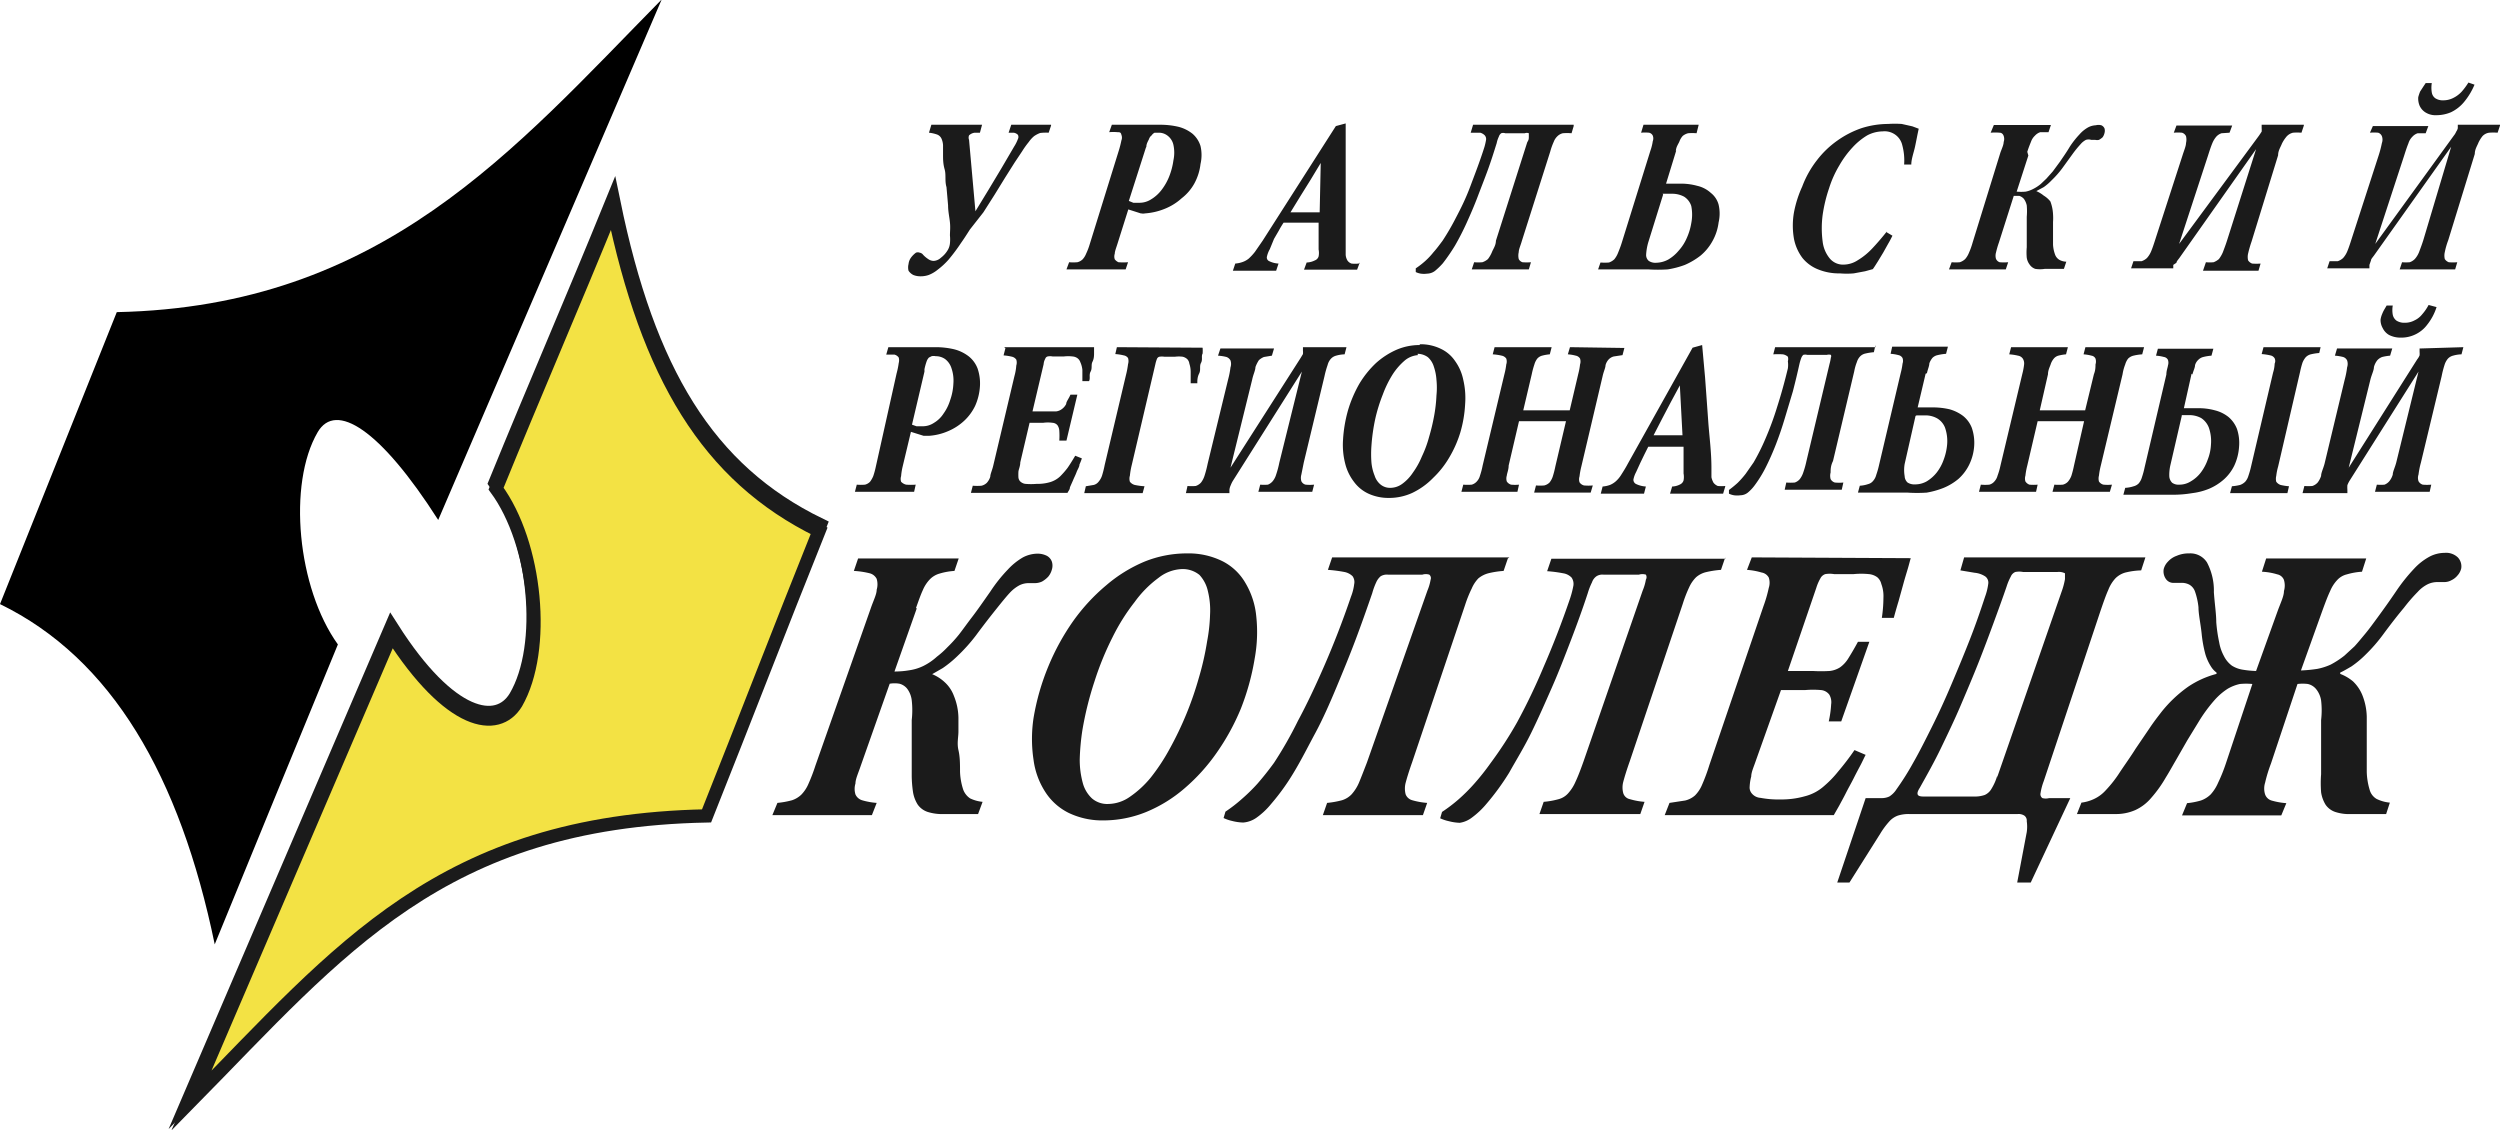
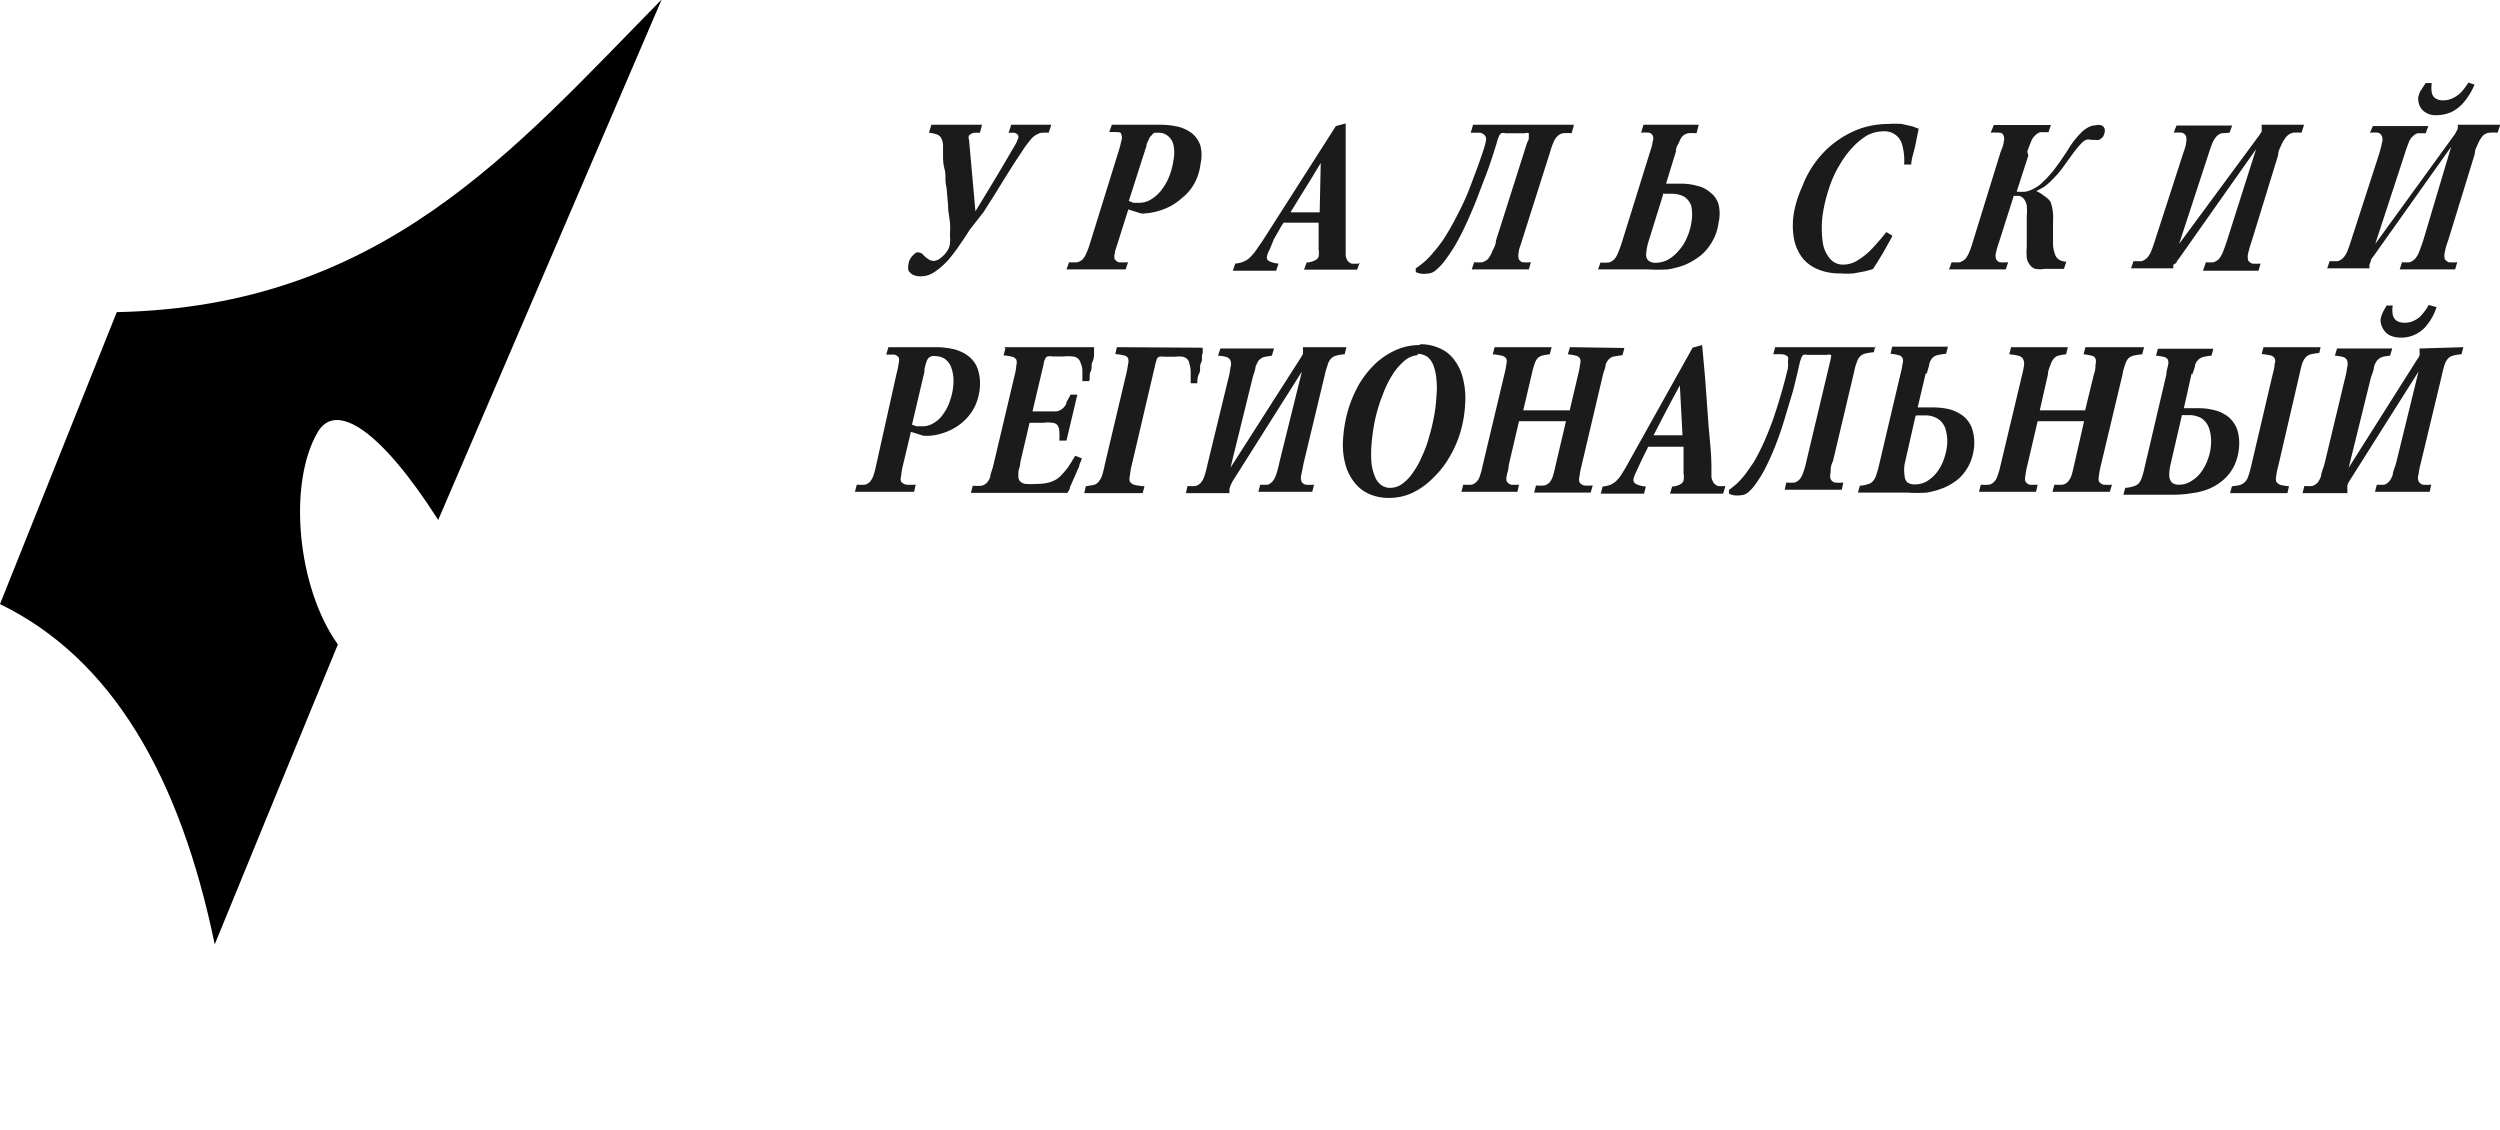
<svg xmlns="http://www.w3.org/2000/svg" viewBox="0 0 94.19 42.57">
  <defs>
    <style>.a{fill:none;stroke-width:0.57px;}.a,.c{stroke:#1b1b1b;stroke-miterlimit:22.93;}.a,.b,.c,.d{fill-rule:evenodd;}.c{fill:#f3e244;stroke-width:0.5px;}.d{fill:#1b1b1b;}</style>
  </defs>
  <title>Ресурс 1</title>
-   <path class="a" d="M30.86,19.79c-1.47,3.66-2.78,7.08-4.24,10.73-10,.21-13.82,5.06-19.41,10.74l7.54-17.58c2.19,3.44,4,3.75,4.7,2.59,1.15-1.95.77-5.95-.76-8.08,1.53-3.75,2.87-6.82,4.4-10.58C24.4,14,26.65,17.74,30.86,19.79Z" />
  <path class="b" d="M0,22.76l4.4-11c10-.21,14.94-6.1,20.53-11.78L16.51,19.59c-2.19-3.43-3.86-4.47-4.54-3.31-1.14,1.95-.77,5.87.76,8C11.2,28,9.62,31.83,8.09,35.58,6.78,29.24,4.21,24.81,0,22.76Z" />
-   <path class="c" d="M30.86,20c-1.47,3.66-2.78,7.08-4.24,10.74-10,.2-13.82,5.05-19.41,10.73l7.54-17.57c2.19,3.43,4,3.74,4.7,2.59,1.15-2,.77-6-.76-8.08,1.53-3.75,2.87-6.83,4.4-10.58C24.4,14.14,26.65,17.94,30.86,20Z" />
  <path class="d" d="M39.6,4.7H38.1L38,5l.19,0a.27.27,0,0,1,.16.08.17.17,0,0,1,0,.16,1.43,1.43,0,0,1-.14.28l-.48.82-.48.8-.5.82-.24-2.69a.23.23,0,0,1,0-.17A.38.38,0,0,1,36.72,5l.2,0L37,4.7H35.09L35,5a1.31,1.31,0,0,1,.31.07.3.3,0,0,1,.16.15.7.7,0,0,1,.06.25c0,.08,0,.2,0,.36s0,.34.06.55,0,.44.07.67l.06.69c0,.23.05.44.07.64s0,.35,0,.49a1.5,1.5,0,0,1,0,.3.62.62,0,0,1-.07.23,1,1,0,0,1-.27.31.43.43,0,0,1-.28.12.37.37,0,0,1-.2-.07,1,1,0,0,1-.19-.16.2.2,0,0,0-.13-.08.19.19,0,0,0-.14,0,.85.85,0,0,0-.19.19.5.5,0,0,0-.09.24.51.51,0,0,0,0,.25.47.47,0,0,0,.18.16.72.72,0,0,0,.27.05.91.91,0,0,0,.31-.05,1.25,1.25,0,0,0,.34-.2,2.75,2.75,0,0,0,.41-.38,6.87,6.87,0,0,0,.47-.63c.1-.14.21-.31.33-.5L37.05,8l.42-.66.4-.65.36-.57.28-.42a3.28,3.28,0,0,1,.25-.35,1.11,1.11,0,0,1,.2-.22,1,1,0,0,1,.23-.12A1.86,1.86,0,0,1,39.51,5l.09-.27Zm2.29,0-.1.28a1.66,1.66,0,0,1,.31,0c.08,0,.13,0,.15.1a.28.28,0,0,1,0,.21,3.76,3.76,0,0,1-.1.39L41.06,9.19a2.43,2.43,0,0,1-.14.37.69.69,0,0,1-.13.21.43.43,0,0,1-.2.11,1.82,1.82,0,0,1-.31,0l-.1.27h2.23l.09-.27a2.39,2.39,0,0,1-.36,0A.35.35,0,0,1,42,9.77a.32.32,0,0,1,0-.21c0-.09.05-.21.1-.37l.41-1.3.47.15H43a.33.33,0,0,0,.14,0,2.41,2.41,0,0,0,.76-.18,2.1,2.1,0,0,0,.62-.39A1.8,1.8,0,0,0,45,6.91a2,2,0,0,0,.23-.73,1.5,1.5,0,0,0,0-.68,1,1,0,0,0-.3-.46,1.41,1.41,0,0,0-.52-.26,3,3,0,0,0-.7-.08Zm1.3.83c0-.12.07-.22.1-.29a.28.28,0,0,1,.1-.14A.29.29,0,0,1,43.5,5l.15,0a.53.53,0,0,1,.35.12.59.59,0,0,1,.21.34,1.37,1.37,0,0,1,0,.58,2.61,2.61,0,0,1-.16.61,2.11,2.11,0,0,1-.29.51,1.41,1.41,0,0,1-.39.35.81.81,0,0,1-.45.13l-.22,0-.17-.07.64-2Zm8,4.4a1.19,1.19,0,0,1-.27,0,.3.3,0,0,1-.15-.11.48.48,0,0,1-.07-.22c0-.09,0-.21,0-.35,0-.6,0-1.19,0-1.75s0-1.11,0-1.66l0-1.19-.37.1L47.57,9.07l-.29.42a2,2,0,0,1-.23.25.76.76,0,0,1-.23.13,1.06,1.06,0,0,1-.28.06l-.09.27h1.63l.09-.27a.9.9,0,0,1-.35-.09.15.15,0,0,1-.09-.16,1,1,0,0,1,.11-.29L48,9l.18-.31a3.4,3.4,0,0,1,.18-.3h1.32c0,.15,0,.31,0,.48s0,.34,0,.53a.68.68,0,0,1,0,.26.23.23,0,0,1-.14.15.73.73,0,0,1-.31.08l-.1.27h2l.1-.27ZM49.72,8h-1.1L49,7.38l.38-.61.38-.63h0L49.72,8ZM59.29,4.7H55.5L55.41,5l.36,0a.38.38,0,0,1,.17.1.21.21,0,0,1,.05.16,2.32,2.32,0,0,1-.06.27c-.17.54-.35,1-.53,1.48s-.36.84-.54,1.18a9.06,9.06,0,0,1-.51.88c-.12.16-.23.31-.34.43a2.61,2.61,0,0,1-.32.34,3,3,0,0,1-.35.27l0,.14a.71.71,0,0,0,.19.06.88.88,0,0,0,.24,0,.51.51,0,0,0,.29-.1,2.62,2.62,0,0,0,.3-.29,7,7,0,0,0,.46-.67c.15-.26.3-.55.44-.86s.28-.63.42-1,.26-.67.38-1,.23-.68.33-1a1,1,0,0,1,.08-.24.25.25,0,0,1,.09-.13.24.24,0,0,1,.15,0h.74a.22.22,0,0,1,.15,0s0,0,0,.11,0,.13-.06.23L56.36,9.07c0,.18-.11.32-.15.43a1.19,1.19,0,0,1-.15.26.61.61,0,0,1-.21.12,1.82,1.82,0,0,1-.31,0l-.09.27H57.6l.08-.27a2,2,0,0,1-.32,0,.24.24,0,0,1-.14-.12.56.56,0,0,1,0-.26c0-.11.07-.25.12-.43L58.41,5.7a2.37,2.37,0,0,1,.13-.36.55.55,0,0,1,.14-.21.43.43,0,0,1,.2-.11,2.12,2.12,0,0,1,.33,0l.08-.27Zm3.85,1c0-.15.09-.27.13-.36a.64.64,0,0,1,.13-.22.54.54,0,0,1,.2-.1,2,2,0,0,1,.32,0L64,4.7H61.92L61.83,5a1.54,1.54,0,0,1,.3,0,.2.2,0,0,1,.14.11.29.29,0,0,1,0,.21,1.86,1.86,0,0,1-.09.36L61.1,9.15c-.05.16-.1.28-.14.38a.89.89,0,0,1-.14.24.56.56,0,0,1-.2.12,2,2,0,0,1-.32,0l-.09.26H62.1a5.84,5.84,0,0,0,.73,0,3.26,3.26,0,0,0,.65-.17,2.7,2.7,0,0,0,.59-.35,1.89,1.89,0,0,0,.44-.53,1.91,1.91,0,0,0,.24-.72,1.47,1.47,0,0,0,0-.67.84.84,0,0,0-.29-.44A1.14,1.14,0,0,0,63.94,7a2.27,2.27,0,0,0-.65-.08H63l-.23,0,.39-1.27Zm-.5,1.6.15,0H63a.94.94,0,0,1,.45.11.65.65,0,0,1,.27.35,1.67,1.67,0,0,1,0,.65,2.26,2.26,0,0,1-.17.56,1.72,1.72,0,0,1-.31.48,1.49,1.49,0,0,1-.39.33,1,1,0,0,1-.45.12.45.45,0,0,1-.28-.07.29.29,0,0,1-.1-.24,2.1,2.1,0,0,1,.08-.46l.56-1.8Zm8.45,1.42c-.19.24-.38.46-.56.65A2.54,2.54,0,0,1,70,9.8a1,1,0,0,1-.55.17.65.65,0,0,1-.51-.23,1.22,1.22,0,0,1-.27-.64,3.82,3.82,0,0,1,0-1,5.51,5.51,0,0,1,.24-1,4,4,0,0,1,.39-.87,3.63,3.63,0,0,1,.5-.68,2.47,2.47,0,0,1,.55-.45,1.28,1.28,0,0,1,.58-.15.69.69,0,0,1,.47.12.67.67,0,0,1,.27.4,2.2,2.2,0,0,1,.07.73l.27,0c0-.21.09-.44.14-.67s.09-.46.14-.68l-.24-.09-.4-.09a3.93,3.93,0,0,0-.52,0,3.32,3.32,0,0,0-1,.16,3.57,3.57,0,0,0-.91.47,3.5,3.5,0,0,0-.76.73,3.72,3.72,0,0,0-.56,1A4.19,4.19,0,0,0,67.59,8a2.89,2.89,0,0,0,0,1,1.76,1.76,0,0,0,.32.72,1.44,1.44,0,0,0,.59.43,2.07,2.07,0,0,0,.82.15,3,3,0,0,0,.52,0l.43-.08.29-.08c.06-.08.12-.18.19-.29l.2-.33.19-.34c.06-.1.11-.2.16-.3l-.22-.13Zm5.29-3c.05-.16.1-.28.14-.38a.57.57,0,0,1,.15-.23.46.46,0,0,1,.2-.13l.31,0,.09-.27H75.12L75,5a1.92,1.92,0,0,1,.34,0c.08,0,.13.06.15.12a.34.34,0,0,1,0,.23c0,.1-.06.23-.12.39L74.32,9.14a2.8,2.8,0,0,1-.14.39.82.82,0,0,1-.14.23.56.56,0,0,1-.2.12,1.82,1.82,0,0,1-.31,0l-.1.27h2.14l.09-.27a1.8,1.8,0,0,1-.32,0,.23.23,0,0,1-.14-.13.42.42,0,0,1,0-.23,3.46,3.46,0,0,1,.11-.38l.56-1.76.21,0a.39.39,0,0,1,.17.11.65.65,0,0,1,.11.25,2.46,2.46,0,0,1,0,.43v.44c0,.14,0,.26,0,.38s0,.23,0,.33a2.13,2.13,0,0,0,0,.39.57.57,0,0,0,.11.26.42.42,0,0,0,.21.16,1.15,1.15,0,0,0,.36,0h.72l.09-.27a.58.58,0,0,1-.26-.07.38.38,0,0,1-.16-.19,1.29,1.29,0,0,1-.08-.38c0-.16,0-.32,0-.46s0-.28,0-.4a2.07,2.07,0,0,0,0-.29,1.56,1.56,0,0,0-.1-.48A.94.94,0,0,0,77,7.37a1.17,1.17,0,0,0-.28-.17v0L77,7.05a2,2,0,0,0,.3-.26,3.64,3.64,0,0,0,.39-.44l.42-.58a4.26,4.26,0,0,1,.28-.34.66.66,0,0,1,.2-.16.33.33,0,0,1,.2,0h.15a.33.33,0,0,0,.14,0,.71.71,0,0,0,.14-.1.46.46,0,0,0,.07-.16.32.32,0,0,0,0-.17.23.23,0,0,0-.12-.12.41.41,0,0,0-.21,0,.67.67,0,0,0-.29.08,1.22,1.22,0,0,0-.32.26,3.35,3.35,0,0,0-.37.47c-.13.22-.26.4-.36.55l-.28.38-.24.27-.21.2a1.43,1.43,0,0,1-.29.19,1,1,0,0,1-.28.1,1.79,1.79,0,0,1-.34,0l.44-1.36ZM86.8,4.7H85.21l0,.13a.69.69,0,0,1,0,.13l-.1.15L82.1,9.19h0l1.09-3.33c.06-.19.11-.34.16-.46a.91.91,0,0,1,.15-.25.46.46,0,0,1,.2-.13L84,5l.1-.27H82L81.9,5a1.66,1.66,0,0,1,.31,0,.25.25,0,0,1,.15.13.55.55,0,0,1,0,.26c0,.11-.07.27-.13.46L81.21,9c-.06.19-.11.34-.16.46a.89.89,0,0,1-.16.26.56.56,0,0,1-.2.12l-.31,0-.09.27h1.59l0-.13L82,9.9c0-.05.06-.11.11-.18L85,5.62h0L83.91,9.05c-.06.19-.12.34-.16.45a1.19,1.19,0,0,1-.15.26.67.67,0,0,1-.2.12,1.55,1.55,0,0,1-.29,0L83,10.2h2.09l.08-.27a2,2,0,0,1-.32,0,.31.31,0,0,1-.15-.12.56.56,0,0,1,0-.26,4.42,4.42,0,0,1,.13-.45l1-3.25c0-.18.1-.32.14-.43a1.25,1.25,0,0,1,.15-.24A.47.47,0,0,1,86.39,5a2,2,0,0,1,.32,0l.09-.27Zm7.39,0H92.6l0,.13a.38.38,0,0,1-.06.13.6.6,0,0,1-.09.15L89.49,9.19h0l1.09-3.33c.06-.19.11-.34.16-.46a.59.59,0,0,1,.15-.25.46.46,0,0,1,.2-.13l.3,0,.1-.27H89.4L89.29,5a1.66,1.66,0,0,1,.31,0,.23.23,0,0,1,.14.13.38.38,0,0,1,0,.26,4,4,0,0,1-.12.46L88.6,9c-.06.19-.11.34-.16.46a.89.89,0,0,1-.16.26.56.56,0,0,1-.2.12l-.31,0-.09.27h1.59l0-.13.06-.17c0-.05.06-.11.11-.18l2.91-4.1h0L91.3,9.05c-.06.19-.12.34-.16.45a.89.89,0,0,1-.16.26.52.52,0,0,1-.19.12,1.72,1.72,0,0,1-.29,0l-.09.27H92.5l.08-.27a1.8,1.8,0,0,1-.32,0,.31.31,0,0,1-.15-.12.56.56,0,0,1,0-.26,2.78,2.78,0,0,1,.13-.45l1-3.25c0-.18.1-.32.14-.43a1.25,1.25,0,0,1,.15-.24A.42.42,0,0,1,93.78,5a2,2,0,0,1,.32,0l.09-.27ZM93,3.11a2.45,2.45,0,0,1-.26.35,1.08,1.08,0,0,1-.31.23.82.82,0,0,1-.38.09.51.51,0,0,1-.3-.08.33.33,0,0,1-.13-.22,1.07,1.07,0,0,1,0-.35h-.23l-.08.12-.13.2a1.72,1.72,0,0,0-.07.21.7.7,0,0,0,.05.32.58.58,0,0,0,.23.26.71.71,0,0,0,.41.1h0a1.41,1.41,0,0,0,.54-.11,1.45,1.45,0,0,0,.49-.38,2.56,2.56,0,0,0,.4-.66Z" />
  <path class="d" d="M33.47,13.08l-.08.28.31,0a.29.29,0,0,1,.16.11.39.39,0,0,1,0,.21,3,3,0,0,1-.08.39L33,17.57a3.09,3.09,0,0,1-.1.37,1,1,0,0,1-.12.21.4.4,0,0,1-.19.11,1.82,1.82,0,0,1-.31,0l-.07.27h2.23l.06-.27a2.39,2.39,0,0,1-.36,0,.38.38,0,0,1-.19-.11.34.34,0,0,1,0-.21,2.31,2.31,0,0,1,.06-.37l.31-1.3.48.15H35a2.18,2.18,0,0,0,.73-.18,2.07,2.07,0,0,0,.6-.39,1.88,1.88,0,0,0,.41-.56,2.12,2.12,0,0,0,.18-.73,1.73,1.73,0,0,0-.09-.68,1.07,1.07,0,0,0-.34-.46,1.51,1.51,0,0,0-.54-.26,3.06,3.06,0,0,0-.7-.08Zm1.36.83a2.24,2.24,0,0,1,.08-.29.39.39,0,0,1,.09-.15l.1-.05a.34.34,0,0,1,.15,0,.61.61,0,0,1,.36.11.69.69,0,0,1,.24.35,1.42,1.42,0,0,1,.07.57,2.13,2.13,0,0,1-.12.62,1.73,1.73,0,0,1-.25.51,1.09,1.09,0,0,1-.36.35.76.76,0,0,1-.44.13l-.22,0L34.36,16l.47-2Zm3-.83h3.39c0,.05,0,.13,0,.22s0,.21-.06.33,0,.24-.07.37,0,.25-.06.36h-.25c0-.15,0-.29,0-.42a.92.92,0,0,0-.08-.3.3.3,0,0,0-.1-.14.36.36,0,0,0-.19-.07,1.42,1.42,0,0,0-.33,0h-.42a.5.5,0,0,0-.19,0,.13.13,0,0,0-.09.09.47.47,0,0,0-.06.2l-.42,1.78h.89a.44.44,0,0,0,.22-.09.52.52,0,0,0,.16-.19c0-.09.1-.2.16-.35h.26l-.41,1.73h-.27a2.7,2.7,0,0,0,0-.37.4.4,0,0,0-.07-.21.26.26,0,0,0-.18-.09,1.29,1.29,0,0,0-.36,0h-.51l-.35,1.49c0,.14-.06.26-.07.35a2,2,0,0,0,0,.22.26.26,0,0,0,.06.14.34.34,0,0,0,.2.1,2.46,2.46,0,0,0,.43,0,1.64,1.64,0,0,0,.52-.07.94.94,0,0,0,.37-.22,3.15,3.15,0,0,0,.27-.31c.09-.13.19-.29.29-.46l.25.1a1.78,1.78,0,0,1-.09.23c0,.09-.07.18-.11.29s-.09.2-.13.3l-.12.27c0,.09-.07.15-.09.21H36.58l.07-.27a1.94,1.94,0,0,0,.33,0,.43.43,0,0,0,.2-.11.61.61,0,0,0,.13-.23c0-.1.07-.24.11-.41l.8-3.38a2,2,0,0,0,.07-.4.37.37,0,0,0,0-.22.27.27,0,0,0-.16-.11,2,2,0,0,0-.32-.05l.07-.27Zm4.25,0-.06.26a1.8,1.8,0,0,1,.32.05.24.24,0,0,1,.16.1.39.39,0,0,1,0,.23,3.3,3.3,0,0,1-.08.42l-.8,3.38a3.85,3.85,0,0,1-.1.4.7.7,0,0,1-.13.23.34.34,0,0,1-.18.12l-.3.05-.06.26h2.2l.07-.26a2.37,2.37,0,0,1-.37-.05.34.34,0,0,1-.18-.12.39.39,0,0,1,0-.23,2.83,2.83,0,0,1,.07-.4l.89-3.8a1.24,1.24,0,0,1,.06-.2.14.14,0,0,1,.09-.08.68.68,0,0,1,.19,0h.4a1.17,1.17,0,0,1,.29,0,.39.39,0,0,1,.17.09.3.3,0,0,1,.08.17,1,1,0,0,1,.05.31c0,.12,0,.27,0,.43l.25,0c0-.11,0-.23.07-.37s0-.27.07-.4,0-.25.06-.35a1.51,1.51,0,0,0,0-.22Zm8.65,0-.07.27a1.26,1.26,0,0,0-.32.05.4.4,0,0,0-.19.11.54.54,0,0,0-.13.24,3.49,3.49,0,0,0-.12.43l-.78,3.25-.09.45a.45.45,0,0,0,0,.25.24.24,0,0,0,.16.13,1.65,1.65,0,0,0,.32,0l-.07.27H47.41l.07-.27a1.72,1.72,0,0,0,.29,0,.46.46,0,0,0,.18-.13.72.72,0,0,0,.13-.25,3.46,3.46,0,0,0,.12-.45L49.05,14h0l-2.59,4.1a1,1,0,0,0-.09.18.55.55,0,0,0-.05.17l0,.13H44.68l.06-.27a1.82,1.82,0,0,0,.31,0,.46.46,0,0,0,.2-.13.83.83,0,0,0,.13-.25,4.22,4.22,0,0,0,.12-.46l.77-3.17a3.26,3.26,0,0,0,.09-.46.41.41,0,0,0,0-.26.28.28,0,0,0-.15-.13,1.8,1.8,0,0,0-.32-.05l.09-.27H48l-.08.27-.3.05a.62.62,0,0,0-.19.12,1.25,1.25,0,0,0-.13.26c0,.12-.08.27-.12.46l-.82,3.33h0L49,13.49l.09-.15a.65.65,0,0,0,0-.13l0-.13ZM53.48,13a2.19,2.19,0,0,0-.87.18,2.91,2.91,0,0,0-.77.5,3.67,3.67,0,0,0-.62.77,4.66,4.66,0,0,0-.43,1,5.14,5.14,0,0,0-.19,1.12,2.84,2.84,0,0,0,.08.89,1.85,1.85,0,0,0,.33.69,1.41,1.41,0,0,0,.55.45,1.81,1.81,0,0,0,.76.16,2.09,2.09,0,0,0,.89-.19A2.75,2.75,0,0,0,54,18a3.47,3.47,0,0,0,.6-.76,4.28,4.28,0,0,0,.42-.95,4.61,4.61,0,0,0,.18-1.06,3,3,0,0,0-.07-.92,1.83,1.83,0,0,0-.31-.71,1.33,1.33,0,0,0-.54-.46,1.73,1.73,0,0,0-.78-.17Zm-.07.33a.67.67,0,0,1,.39.13.78.78,0,0,1,.22.35,1.93,1.93,0,0,1,.1.5,2.91,2.91,0,0,1,0,.59,5.49,5.49,0,0,1-.09.78,7.55,7.55,0,0,1-.19.79,4.22,4.22,0,0,1-.27.73,2.94,2.94,0,0,1-.34.61,1.62,1.62,0,0,1-.4.42.76.76,0,0,1-.45.15.56.56,0,0,1-.36-.12.71.71,0,0,1-.23-.34,1.75,1.75,0,0,1-.12-.5,4.21,4.21,0,0,1,0-.62,7.17,7.17,0,0,1,.14-1,6.1,6.1,0,0,1,.29-.94,4,4,0,0,1,.38-.77,2.4,2.4,0,0,1,.46-.52.88.88,0,0,1,.48-.19Zm7.79-.22-.07.27-.33.05a.4.4,0,0,0-.19.11.51.51,0,0,0-.12.22c0,.09-.06.21-.1.37l-.81,3.44a2.9,2.9,0,0,0-.07.38.36.36,0,0,0,0,.22.28.28,0,0,0,.17.12,1.94,1.94,0,0,0,.33,0l-.08.27H57.8l.07-.27a1.82,1.82,0,0,0,.31,0,.43.43,0,0,0,.2-.11.75.75,0,0,0,.12-.22,3.59,3.59,0,0,0,.1-.39L59,15.87H57.23l-.39,1.67c0,.16-.06.28-.07.38a.37.37,0,0,0,0,.22.3.3,0,0,0,.16.12,1.54,1.54,0,0,0,.3,0l-.06.27H55.06l.07-.27a2,2,0,0,0,.32,0,.41.41,0,0,0,.19-.12.51.51,0,0,0,.12-.22,2.84,2.84,0,0,0,.1-.38l.82-3.44a2.54,2.54,0,0,0,.07-.37.34.34,0,0,0,0-.22.27.27,0,0,0-.17-.11,2.08,2.08,0,0,0-.34-.05l.07-.27h2.15l-.07.27a1.55,1.55,0,0,0-.29.05.37.37,0,0,0-.18.11.64.64,0,0,0-.11.22,3.09,3.09,0,0,0-.1.37l-.32,1.36h1.75l.32-1.36a2.54,2.54,0,0,0,.07-.37.36.36,0,0,0,0-.22.24.24,0,0,0-.16-.11,1.54,1.54,0,0,0-.3-.05l.08-.27ZM65,18.31a1.43,1.43,0,0,1-.28,0,.4.4,0,0,1-.16-.12.71.71,0,0,1-.08-.21c0-.09,0-.21,0-.35,0-.61-.08-1.19-.12-1.75s-.08-1.12-.12-1.66L64.13,13l-.36.1-2.44,4.37c-.09.17-.18.31-.25.42a1.1,1.1,0,0,1-.21.25.8.8,0,0,1-.21.13,1.06,1.06,0,0,1-.28.06l-.07.27h1.63l.07-.27a1,1,0,0,1-.36-.09.18.18,0,0,1-.11-.17,1,1,0,0,1,.1-.28l.16-.35.15-.31.15-.3h1.33c0,.15,0,.31,0,.47s0,.35,0,.54a.71.71,0,0,1,0,.26.24.24,0,0,1-.13.15.68.68,0,0,1-.3.08l-.08.27h2l.08-.27Zm-1.6-1.91h-1.1l.33-.64.32-.61.34-.63h0l.1,1.88Zm7.26-3.32H66.88l-.07.27a2.6,2.6,0,0,1,.36,0,.37.37,0,0,1,.19.09.31.31,0,0,1,0,.17,1,1,0,0,1,0,.27c-.13.54-.26,1-.41,1.47a11.26,11.26,0,0,1-.44,1.19,8,8,0,0,1-.44.88l-.3.43a3.45,3.45,0,0,1-.3.34,3.92,3.92,0,0,1-.33.27l0,.14a.71.71,0,0,0,.19.06.88.88,0,0,0,.24,0,.46.46,0,0,0,.28-.1,1.54,1.54,0,0,0,.27-.29,4.56,4.56,0,0,0,.41-.67c.13-.26.26-.55.38-.86s.23-.63.34-1l.3-1c.09-.35.17-.68.24-1a1.84,1.84,0,0,1,.07-.24.32.32,0,0,1,.08-.13.3.3,0,0,1,.15,0h.74a.28.28,0,0,1,.15,0,.11.11,0,0,1,0,.1,1.73,1.73,0,0,1-.05.24l-.87,3.66a3.49,3.49,0,0,1-.12.43.83.83,0,0,1-.13.25.43.43,0,0,1-.19.13,2,2,0,0,1-.32,0l-.06.27h2.15l.06-.27a1.65,1.65,0,0,1-.32,0,.27.27,0,0,1-.16-.13.48.48,0,0,1,0-.25c0-.11,0-.25.09-.43l.8-3.38a1.88,1.88,0,0,1,.1-.35.53.53,0,0,1,.12-.21.39.39,0,0,1,.2-.11,2,2,0,0,1,.32-.05l.06-.27Zm1.89,1-.3,1.27.24,0h.3a2.73,2.73,0,0,1,.66.07,1.52,1.52,0,0,1,.51.25,1.06,1.06,0,0,1,.33.45,1.73,1.73,0,0,1,.09.67,1.9,1.9,0,0,1-.19.72,1.76,1.76,0,0,1-.4.53,2.15,2.15,0,0,1-.56.34,3.17,3.17,0,0,1-.64.18,5.55,5.55,0,0,1-.72,0H70l.07-.26a1.13,1.13,0,0,0,.31-.06.35.35,0,0,0,.19-.12.55.55,0,0,0,.12-.23,3.33,3.33,0,0,0,.11-.39l.81-3.44a2.45,2.45,0,0,0,.07-.36.32.32,0,0,0,0-.21.22.22,0,0,0-.15-.11,1.54,1.54,0,0,0-.3-.05l.06-.27h2.1l-.07.27a2,2,0,0,0-.32.05.39.39,0,0,0-.19.1.68.68,0,0,0-.12.21c0,.1-.06.22-.09.37Zm-.38,1.59-.41,1.81a1.33,1.33,0,0,0,0,.46.34.34,0,0,0,.11.24.48.48,0,0,0,.29.07.88.88,0,0,0,.44-.12,1.42,1.42,0,0,0,.37-.33,1.72,1.72,0,0,0,.26-.48,2.15,2.15,0,0,0,.13-.57,1.54,1.54,0,0,0-.08-.64.7.7,0,0,0-.3-.35.9.9,0,0,0-.46-.11h-.31Zm8.53-2.59H78.57l-.07.27a1.54,1.54,0,0,1,.3.05.2.2,0,0,1,.15.11.36.36,0,0,1,0,.22c0,.09,0,.22-.06.37l-.33,1.36H76.85l.31-1.36c0-.15.07-.28.1-.37a.64.64,0,0,1,.12-.22.34.34,0,0,1,.17-.11,1.72,1.72,0,0,1,.29-.05l.07-.27H75.77l-.07.27a1.94,1.94,0,0,1,.33.05.27.27,0,0,1,.18.11.34.34,0,0,1,.05.22,2.54,2.54,0,0,1-.07.37l-.82,3.44a2.64,2.64,0,0,1-.11.38.51.51,0,0,1-.12.22.37.37,0,0,1-.19.12,1.8,1.8,0,0,1-.32,0l-.07.27h2.15l.06-.27a1.82,1.82,0,0,1-.31,0,.31.31,0,0,1-.15-.12.37.37,0,0,1,0-.22,2.63,2.63,0,0,1,.07-.38l.39-1.67h1.75l-.38,1.67a3.59,3.59,0,0,1-.1.39.75.75,0,0,1-.13.22.4.4,0,0,1-.19.11,2,2,0,0,1-.32,0l-.07.27h2.16l.08-.27a1.8,1.8,0,0,1-.32,0,.28.28,0,0,1-.17-.12.43.43,0,0,1,0-.22,2.9,2.9,0,0,1,.07-.38l.82-3.44a1.73,1.73,0,0,1,.1-.37.64.64,0,0,1,.11-.22.43.43,0,0,1,.2-.11,1.94,1.94,0,0,1,.33-.05l.07-.27Zm1.87,1-.29,1.3.23,0h.28a2.3,2.3,0,0,1,.66.08,1.35,1.35,0,0,1,.51.25,1.12,1.12,0,0,1,.32.45,1.66,1.66,0,0,1,.08.66,2,2,0,0,1-.18.72,1.69,1.69,0,0,1-.39.52,2.06,2.06,0,0,1-.55.35,2.47,2.47,0,0,1-.65.17,4.35,4.35,0,0,1-.74.06H80l.07-.26a1.22,1.22,0,0,0,.32-.06.4.4,0,0,0,.19-.11.62.62,0,0,0,.12-.23,3.09,3.09,0,0,0,.1-.37l.82-3.5c0-.14.05-.26.06-.34a.34.34,0,0,0,0-.21.2.2,0,0,0-.15-.11,1.54,1.54,0,0,0-.3-.05l.07-.26h2.09l-.07.26a1.82,1.82,0,0,0-.31.05.4.4,0,0,0-.19.11.43.43,0,0,0-.12.2c0,.09-.06.2-.1.35Zm4.86-1H85.28l-.07.26a2.12,2.12,0,0,1,.33.05.24.24,0,0,1,.16.11.24.24,0,0,1,0,.2,1.28,1.28,0,0,1-.06.34l-.83,3.54a3.19,3.19,0,0,1-.1.35.57.57,0,0,1-.12.22.52.52,0,0,1-.19.12,1.82,1.82,0,0,1-.31.05l-.07.26h2.16l.06-.26a2,2,0,0,1-.32-.05.34.34,0,0,1-.16-.12.46.46,0,0,1,0-.22,2.14,2.14,0,0,1,.07-.35L86.66,14a3.19,3.19,0,0,1,.09-.34.76.76,0,0,1,.12-.2.4.4,0,0,1,.19-.11,2,2,0,0,1,.32-.05l.06-.26Zm-5.23,2.59-.42,1.82a1.65,1.65,0,0,0-.05.45.37.37,0,0,0,.11.25.41.41,0,0,0,.27.07.8.8,0,0,0,.44-.13,1.28,1.28,0,0,0,.37-.33,1.77,1.77,0,0,0,.26-.49,1.75,1.75,0,0,0,.12-.56,1.54,1.54,0,0,0-.08-.64.75.75,0,0,0-.29-.36.93.93,0,0,0-.44-.11h-.15l-.14,0Zm10.61-2.59-.07.27a1.26,1.26,0,0,0-.32.05.4.4,0,0,0-.19.11.66.66,0,0,0-.13.24,3.74,3.74,0,0,0-.11.43l-.78,3.25a2.93,2.93,0,0,0-.09.45.38.38,0,0,0,0,.25.27.27,0,0,0,.16.13,1.8,1.8,0,0,0,.32,0l-.06.27H89.48l.07-.27a1.72,1.72,0,0,0,.29,0,.46.46,0,0,0,.18-.13.72.72,0,0,0,.13-.25c0-.11.08-.26.13-.45L91.12,14h0l-2.59,4.1a1,1,0,0,0-.09.18,1.09,1.09,0,0,0,0,.17l0,.13H86.75l.07-.27a1.86,1.86,0,0,0,.3,0,.46.46,0,0,0,.2-.13.83.83,0,0,0,.13-.25c0-.12.08-.27.13-.46l.76-3.17a3.26,3.26,0,0,0,.09-.46.41.41,0,0,0,0-.26.25.25,0,0,0-.15-.13,1.82,1.82,0,0,0-.31-.05l.08-.27h2.08l-.08.27a1.86,1.86,0,0,0-.3.05.47.47,0,0,0-.18.12.7.7,0,0,0-.13.26c0,.12-.08.27-.13.46l-.82,3.33h0l2.58-4.08a.6.6,0,0,0,.09-.15.69.69,0,0,0,0-.13l0-.13Zm-1.31-1.59a1.8,1.8,0,0,1-.24.35.8.8,0,0,1-.29.23.75.75,0,0,1-.37.09.54.54,0,0,1-.31-.08.37.37,0,0,1-.14-.22,1,1,0,0,1,0-.35h-.23l-.07.12a1.24,1.24,0,0,0-.1.2.83.83,0,0,0-.06.21.61.61,0,0,0,.08.32.6.6,0,0,0,.24.26.94.94,0,0,0,.43.1h0A1.21,1.21,0,0,0,91,12.6a1.19,1.19,0,0,0,.45-.37,2.05,2.05,0,0,0,.35-.66Z" />
-   <path class="d" d="M34.51,22.91c.1-.28.18-.51.26-.68a1.33,1.33,0,0,1,.27-.41.82.82,0,0,1,.36-.21,2.46,2.46,0,0,1,.56-.1l.16-.47H32.33l-.16.47a3.21,3.21,0,0,1,.6.09.41.41,0,0,1,.26.21.72.72,0,0,1,0,.41c0,.17-.12.4-.22.69l-2.09,5.94a6.64,6.64,0,0,1-.26.68,1.33,1.33,0,0,1-.27.41.93.93,0,0,1-.35.21,3.22,3.22,0,0,1-.55.1l-.19.46h3.75l.18-.46a2.6,2.6,0,0,1-.55-.1.4.4,0,0,1-.25-.22.7.7,0,0,1,0-.41c0-.17.11-.4.2-.67l1.09-3.09a1.08,1.08,0,0,1,.37,0,.55.55,0,0,1,.29.19.9.9,0,0,1,.17.43,3.3,3.3,0,0,1,0,.75c0,.29,0,.56,0,.79s0,.46,0,.66,0,.4,0,.59a4.4,4.4,0,0,0,.05.68,1.25,1.25,0,0,0,.18.47.75.75,0,0,0,.37.27,1.83,1.83,0,0,0,.62.08h1.28l.17-.46a1.39,1.39,0,0,1-.47-.13.68.68,0,0,1-.26-.33,2.45,2.45,0,0,1-.12-.67c0-.29,0-.56-.06-.82s0-.49,0-.7,0-.38,0-.52a2.28,2.28,0,0,0-.17-.82,1.32,1.32,0,0,0-.35-.52,1.57,1.57,0,0,0-.47-.3v0l.4-.23a4.22,4.22,0,0,0,.55-.45,6.45,6.45,0,0,0,.7-.78c.31-.42.57-.75.77-1s.37-.46.5-.6a1.4,1.4,0,0,1,.37-.29.78.78,0,0,1,.35-.08H39a.65.65,0,0,0,.26-.06,1,1,0,0,0,.23-.18.7.7,0,0,0,.14-.27.5.5,0,0,0,0-.3.41.41,0,0,0-.19-.22.78.78,0,0,0-.37-.08,1.2,1.2,0,0,0-.53.14,2.44,2.44,0,0,0-.57.46,5.72,5.72,0,0,0-.66.83c-.26.37-.48.69-.68.95s-.36.49-.51.68a5.12,5.12,0,0,1-.43.47,3.16,3.16,0,0,1-.39.35,2.22,2.22,0,0,1-.51.35,1.78,1.78,0,0,1-.51.16,3.39,3.39,0,0,1-.58.05l.84-2.38Zm10.21-2.06a2.87,2.87,0,0,1,1.33.29,2.08,2.08,0,0,1,.87.82,3,3,0,0,1,.41,1.25,5.55,5.55,0,0,1-.06,1.61,9.17,9.17,0,0,1-.52,1.88,8.57,8.57,0,0,1-.91,1.66,7.09,7.09,0,0,1-1.21,1.34,5.3,5.3,0,0,1-1.44.89,4.29,4.29,0,0,1-1.62.32,2.93,2.93,0,0,1-1.3-.28,2.21,2.21,0,0,1-.88-.78,2.92,2.92,0,0,1-.45-1.22,5.29,5.29,0,0,1,0-1.58,8.94,8.94,0,0,1,.56-1.95,8.81,8.81,0,0,1,.94-1.71,7.23,7.23,0,0,1,1.24-1.34,5.45,5.45,0,0,1,1.44-.89,4.26,4.26,0,0,1,1.57-.31Zm-.18.59a1.51,1.51,0,0,0-.89.33,4.09,4.09,0,0,0-.9.91A7.57,7.57,0,0,0,41.92,24a11.29,11.29,0,0,0-.68,1.66,12.51,12.51,0,0,0-.46,1.85,8.83,8.83,0,0,0-.1,1.09,3.31,3.31,0,0,0,.11.88,1.23,1.23,0,0,0,.35.6.88.88,0,0,0,.62.21,1.45,1.45,0,0,0,.81-.27,3.78,3.78,0,0,0,.79-.73,7.48,7.48,0,0,0,.71-1.08,12.57,12.57,0,0,0,1.1-2.68,10.67,10.67,0,0,0,.31-1.37,6.34,6.34,0,0,0,.11-1,3,3,0,0,0-.08-.88,1.31,1.31,0,0,0-.32-.62,1,1,0,0,0-.65-.22ZM56.87,21H50.19l-.16.47a5.34,5.34,0,0,1,.62.08.6.6,0,0,1,.31.16.38.38,0,0,1,.06.3,1.9,1.9,0,0,1-.12.47c-.32.94-.66,1.81-1,2.59s-.67,1.48-1,2.09A14.64,14.64,0,0,1,48,28.74c-.21.29-.42.55-.61.77a6.62,6.62,0,0,1-.6.59,5.7,5.7,0,0,1-.62.48l-.07.24a1.48,1.48,0,0,0,.32.11,1.85,1.85,0,0,0,.42.06,1,1,0,0,0,.51-.19,2.79,2.79,0,0,0,.54-.51,8.38,8.38,0,0,0,.85-1.18c.28-.46.55-1,.82-1.5s.54-1.11.79-1.71.49-1.18.72-1.79.43-1.18.63-1.76a2.61,2.61,0,0,1,.15-.41.62.62,0,0,1,.17-.23.45.45,0,0,1,.27-.06h1.3a.44.44,0,0,1,.26,0,.17.17,0,0,1,.05.19,1.83,1.83,0,0,1-.12.41L51.5,28.73c-.12.31-.22.57-.3.76a1.59,1.59,0,0,1-.28.44.84.84,0,0,1-.36.22,3.35,3.35,0,0,1-.56.1l-.16.46h3.77l.16-.46a2.72,2.72,0,0,1-.56-.1.37.37,0,0,1-.25-.22.85.85,0,0,1,0-.44c.05-.19.13-.45.24-.76l2-5.94a4.62,4.62,0,0,1,.25-.62,1.25,1.25,0,0,1,.25-.38,1,1,0,0,1,.37-.19,3.39,3.39,0,0,1,.58-.09l.16-.47ZM65,21l-.16.47a3.56,3.56,0,0,0-.58.09.88.88,0,0,0-.36.19,1.26,1.26,0,0,0-.26.38,4.79,4.79,0,0,0-.24.62l-2,5.94c-.11.31-.19.57-.24.76a.82.82,0,0,0,0,.44.33.33,0,0,0,.25.22,2.6,2.6,0,0,0,.55.1l-.16.46H58l.16-.46a3,3,0,0,0,.56-.1.73.73,0,0,0,.36-.22,1.59,1.59,0,0,0,.28-.44c.09-.19.19-.45.3-.76l2.23-6.44a1.83,1.83,0,0,0,.12-.41.19.19,0,0,0,0-.19.45.45,0,0,0-.26,0H60.41a.42.42,0,0,0-.26.06.46.46,0,0,0-.17.23,2.51,2.51,0,0,0-.16.41c-.19.58-.4,1.16-.63,1.76s-.46,1.2-.72,1.79-.51,1.16-.78,1.71-.55,1-.83,1.5A9.26,9.26,0,0,1,56,30.29a3.11,3.11,0,0,1-.54.51A1,1,0,0,1,55,31a1.84,1.84,0,0,1-.41-.06,1.58,1.58,0,0,1-.33-.11l.07-.24a5.82,5.82,0,0,0,.63-.48,6.56,6.56,0,0,0,.59-.59,9,9,0,0,0,.61-.77,14.64,14.64,0,0,0,1-1.54,23,23,0,0,0,1-2.09c.34-.78.68-1.65,1-2.59a3.61,3.61,0,0,0,.12-.47.42.42,0,0,0-.07-.3.56.56,0,0,0-.31-.16,5.12,5.12,0,0,0-.61-.08l.16-.47H65Zm1,0-.18.47a2.6,2.6,0,0,1,.55.1.38.38,0,0,1,.27.19.62.62,0,0,1,0,.39,5,5,0,0,1-.2.69L64.4,28.83a6.66,6.66,0,0,1-.27.73,1.26,1.26,0,0,1-.27.41.87.87,0,0,1-.37.19l-.59.09-.18.46h6.37l.2-.35c.08-.15.17-.31.26-.49s.19-.35.28-.53.18-.35.26-.5.14-.29.2-.4l-.42-.18a9.77,9.77,0,0,1-.61.8,4,4,0,0,1-.53.55A1.72,1.72,0,0,1,68,30a3.21,3.21,0,0,1-.92.12,3.64,3.64,0,0,1-.75-.06.46.46,0,0,1-.34-.18.34.34,0,0,1-.07-.24,1.85,1.85,0,0,1,.06-.39c0-.16.1-.37.18-.61L67.1,26H68a3.42,3.42,0,0,1,.62,0,.44.44,0,0,1,.3.17.56.56,0,0,1,.07.37,3.86,3.86,0,0,1-.09.64h.47l1.06-3H70c-.14.26-.26.46-.36.62a1.15,1.15,0,0,1-.31.34.9.9,0,0,1-.4.14,5.29,5.29,0,0,1-.63,0h-.94l1.07-3.13a1.73,1.73,0,0,1,.15-.35.32.32,0,0,1,.19-.17,1,1,0,0,1,.33,0h.74a2.91,2.91,0,0,1,.57,0,.63.63,0,0,1,.32.12.48.48,0,0,1,.15.25,1.31,1.31,0,0,1,.08.53,5.25,5.25,0,0,1-.06.75l.45,0q.08-.3.18-.63l.18-.65c.06-.22.12-.41.17-.58s.08-.3.11-.39Zm14.83,0-.16.49a2.8,2.8,0,0,0-.59.08.85.85,0,0,0-.38.22,1.38,1.38,0,0,0-.27.44c-.09.2-.18.46-.29.78L77,29.43a2.18,2.18,0,0,0-.12.45.18.18,0,0,0,.07.19.51.51,0,0,0,.25,0H78l-1.49,3.18H76l.36-1.9a1.43,1.43,0,0,0,0-.41.23.23,0,0,0-.09-.21.4.4,0,0,0-.25-.06H71.93a1.31,1.31,0,0,0-.43.06.8.8,0,0,0-.32.22,3,3,0,0,0-.34.46l-1.16,1.84h-.46l1.07-3.18h.6a.68.68,0,0,0,.29-.06.86.86,0,0,0,.27-.27,10,10,0,0,0,.63-1c.23-.4.46-.86.71-1.36s.48-1,.73-1.59.47-1.12.69-1.68.41-1.11.58-1.63a2.26,2.26,0,0,0,.12-.49.29.29,0,0,0-.11-.27.87.87,0,0,0-.4-.14l-.54-.09L74,21Zm-5.59,8.3,2.43-7a2.74,2.74,0,0,0,.13-.48c0-.11,0-.19,0-.22a.5.5,0,0,0-.28-.05H76.22a.75.75,0,0,0-.29,0,.31.31,0,0,0-.17.17,2.15,2.15,0,0,0-.16.38c-.14.41-.3.85-.48,1.34s-.37,1-.58,1.53-.44,1.07-.67,1.61-.49,1.08-.74,1.6-.52,1-.8,1.5c-.07.11-.1.19-.08.25s.1.08.23.08h1.9a1.12,1.12,0,0,0,.4-.06.55.55,0,0,0,.25-.23,2,2,0,0,0,.22-.5ZM87.5,23c.11-.3.2-.54.29-.73a1.38,1.38,0,0,1,.27-.42.72.72,0,0,1,.36-.21,2.56,2.56,0,0,1,.57-.1l.16-.5H85.38l-.16.5a2.36,2.36,0,0,1,.58.1.34.34,0,0,1,.25.21.74.74,0,0,1,0,.42c0,.19-.12.43-.23.73L85,25.28a3.67,3.67,0,0,1-.51-.05,1.07,1.07,0,0,1-.4-.15,1,1,0,0,1-.3-.36,1.67,1.67,0,0,1-.18-.52,5.72,5.72,0,0,1-.11-.76c0-.31-.06-.69-.09-1.13a2.27,2.27,0,0,0-.26-1.12.74.74,0,0,0-.67-.34,1.13,1.13,0,0,0-.47.09.8.8,0,0,0-.33.22.62.62,0,0,0-.16.28.5.5,0,0,0,.08.37.34.34,0,0,0,.3.15h.27a.61.61,0,0,1,.32.07.48.48,0,0,1,.21.26,2.64,2.64,0,0,1,.13.59c0,.27.08.61.12,1a4.7,4.7,0,0,0,.14.77,1.82,1.82,0,0,0,.21.46.8.8,0,0,0,.21.23l0,.05a3.48,3.48,0,0,0-1.08.49,4.91,4.91,0,0,0-1,.95c-.13.17-.28.36-.44.6l-.53.78c-.18.29-.39.58-.59.88a4.49,4.49,0,0,1-.53.68,1.37,1.37,0,0,1-.44.33,1.56,1.56,0,0,1-.48.14l-.17.43h1.44a1.81,1.81,0,0,0,.76-.15,1.73,1.73,0,0,0,.6-.46,4.66,4.66,0,0,0,.55-.77c.12-.19.24-.41.38-.65l.43-.75.49-.8a5.73,5.73,0,0,1,.55-.73,2.39,2.39,0,0,1,.48-.41,1.56,1.56,0,0,1,.46-.18,2.42,2.42,0,0,1,.47,0l-1,3a6.25,6.25,0,0,1-.29.72,1.59,1.59,0,0,1-.28.44,1,1,0,0,1-.37.23,2.83,2.83,0,0,1-.52.1l-.19.46h3.74l.19-.46a2.72,2.72,0,0,1-.56-.1.37.37,0,0,1-.24-.23.73.73,0,0,1,0-.44,5.35,5.35,0,0,1,.22-.72l1-3a1.56,1.56,0,0,1,.39,0,.56.56,0,0,1,.31.19.9.9,0,0,1,.19.43,3.17,3.17,0,0,1,0,.74c0,.29,0,.56,0,.79s0,.46,0,.66v.59a4.4,4.4,0,0,0,0,.68,1.24,1.24,0,0,0,.17.47.72.72,0,0,0,.36.27,1.67,1.67,0,0,0,.6.08h1.32l.14-.43a1.43,1.43,0,0,1-.5-.14.57.57,0,0,1-.26-.34,2.59,2.59,0,0,1-.11-.68c0-.29,0-.57,0-.83s0-.51,0-.72,0-.39,0-.53a2.33,2.33,0,0,0-.17-.82,1.49,1.49,0,0,0-.35-.51,1.67,1.67,0,0,0-.48-.28v-.05c.11-.05.25-.13.42-.23a3.76,3.76,0,0,0,.54-.45,6.09,6.09,0,0,0,.66-.76c.31-.42.57-.75.78-1a6.23,6.23,0,0,1,.52-.6,1.28,1.28,0,0,1,.38-.29.86.86,0,0,1,.36-.08h.27a.54.54,0,0,0,.26-.07.66.66,0,0,0,.23-.18.59.59,0,0,0,.14-.27A.49.49,0,0,0,92.6,21a.64.64,0,0,0-.5-.17,1.22,1.22,0,0,0-.56.14,2.26,2.26,0,0,0-.59.46,6.64,6.64,0,0,0-.67.84c-.25.37-.48.69-.67.95s-.35.48-.5.66-.28.34-.4.47l-.38.35a3.27,3.27,0,0,1-.52.34,2.24,2.24,0,0,1-.5.16,5.22,5.22,0,0,1-.62.06Z" />
</svg>